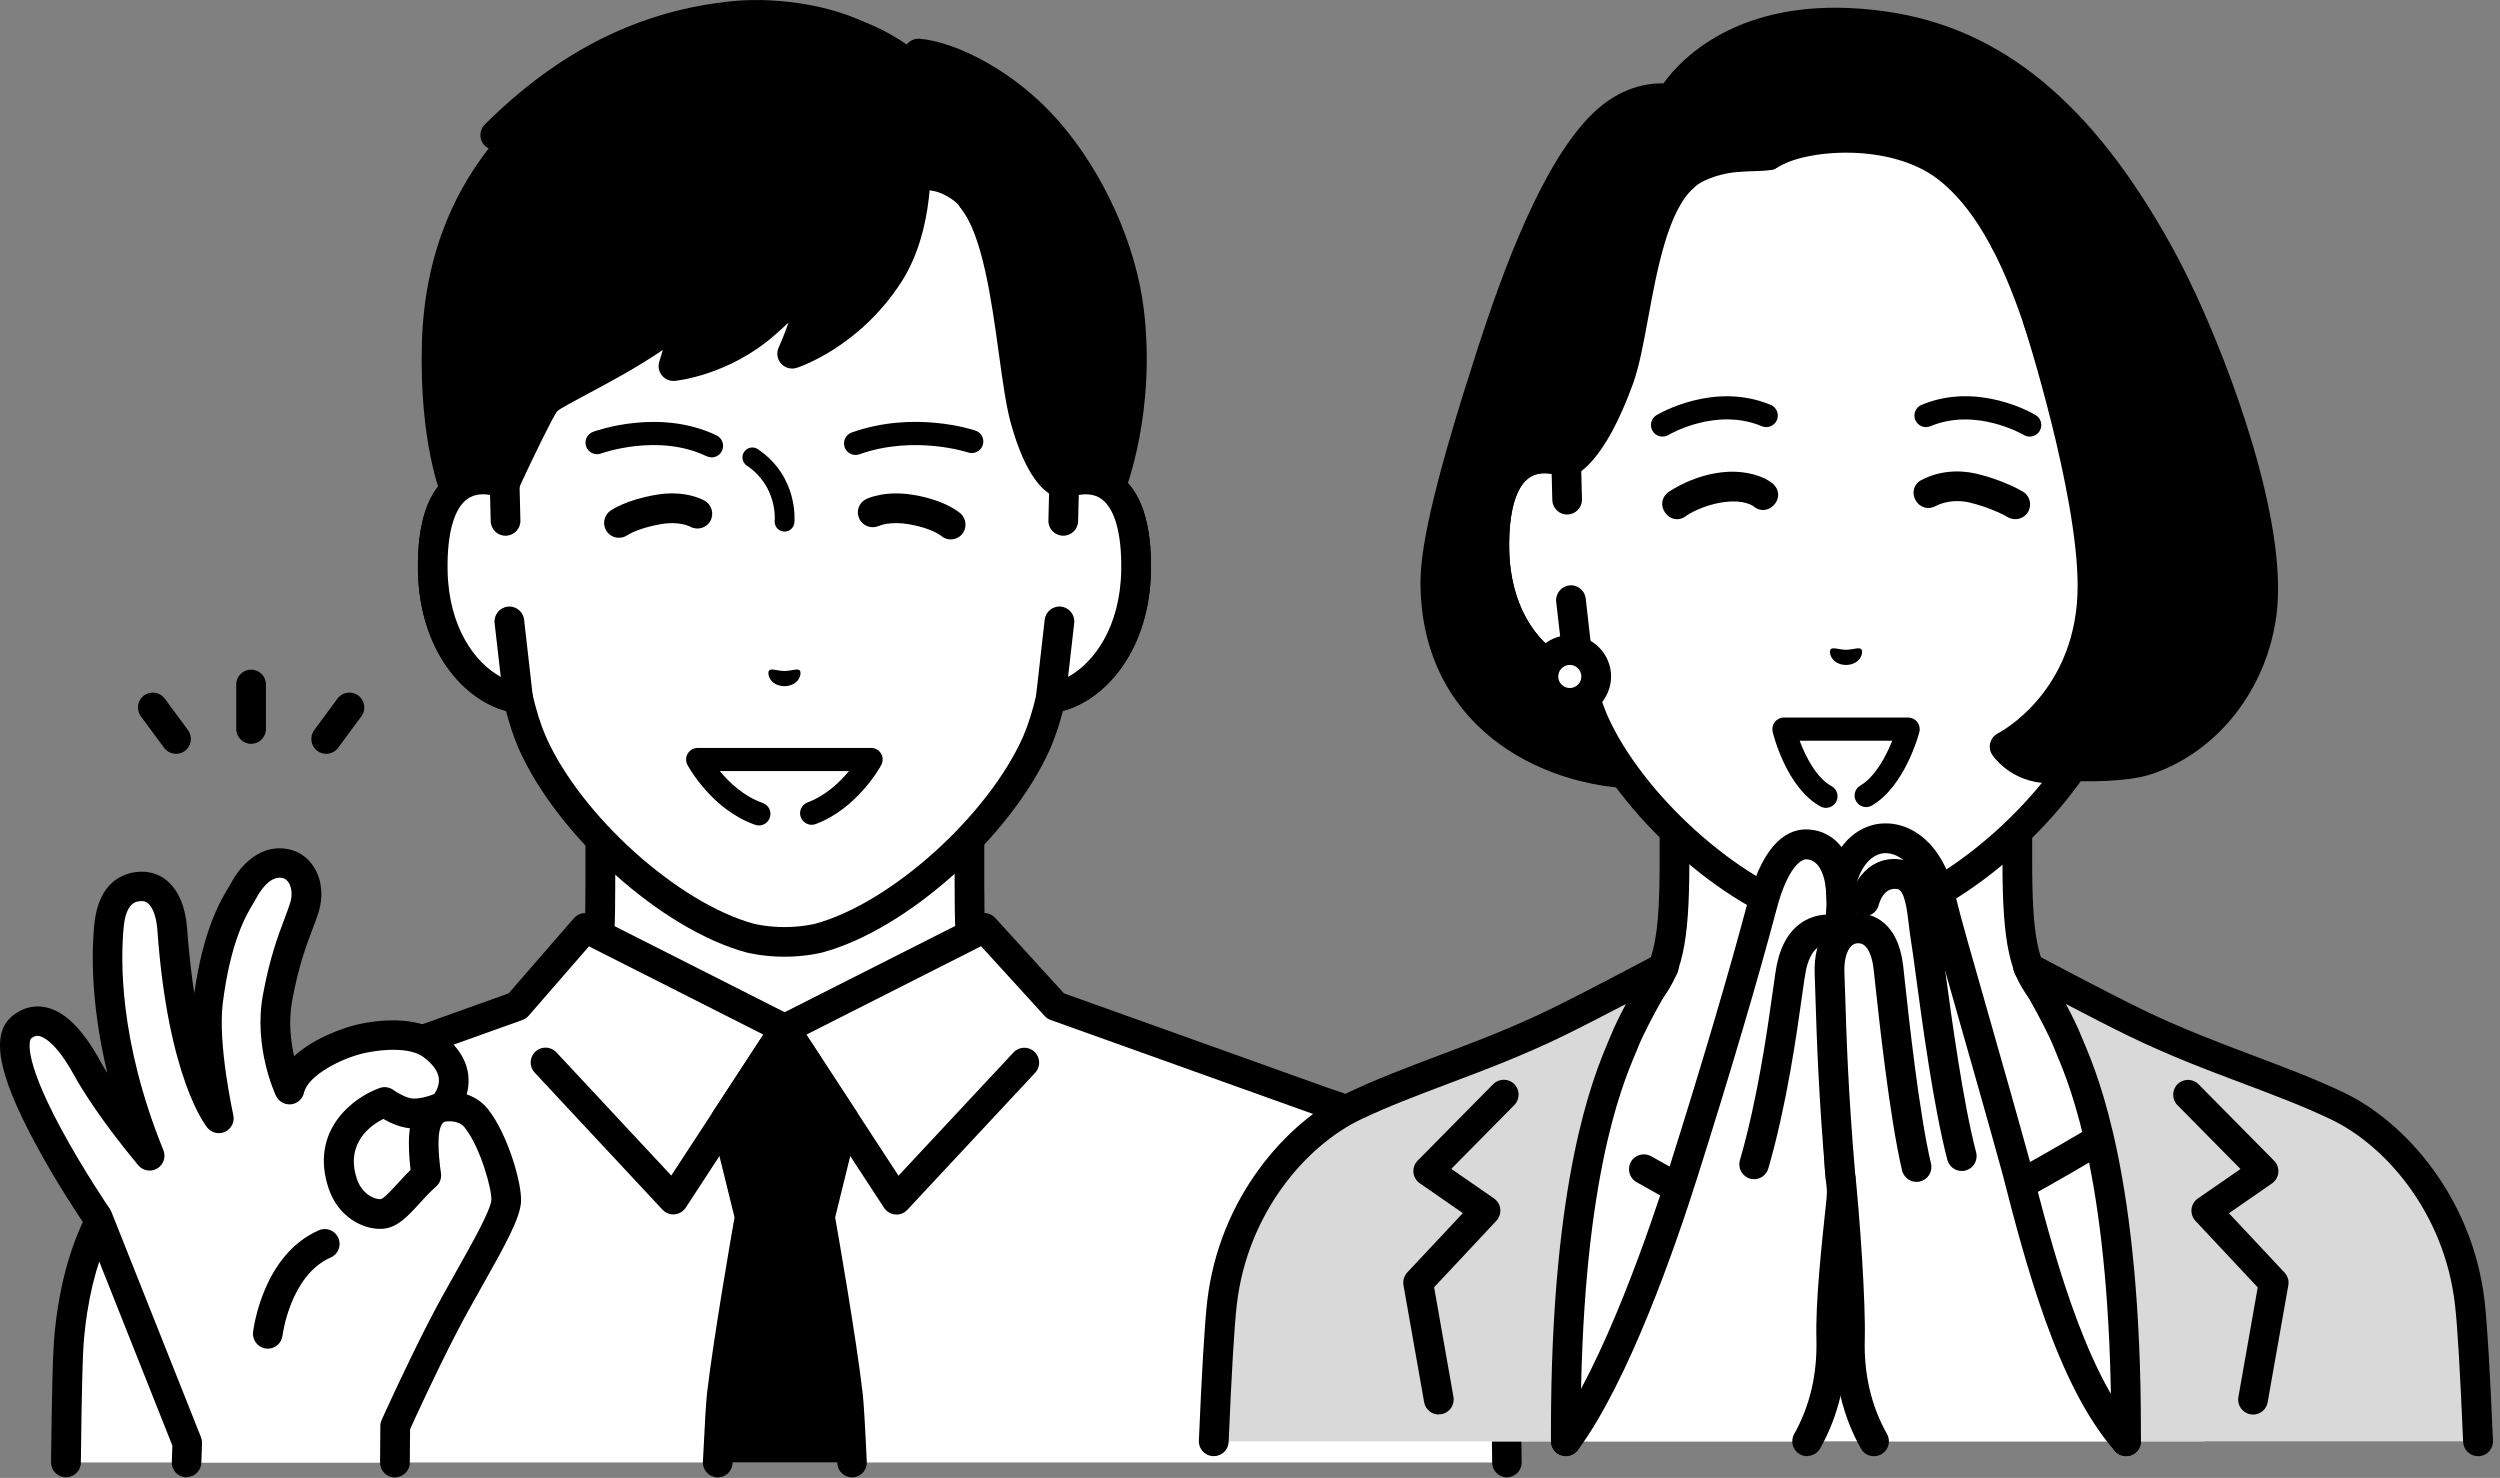
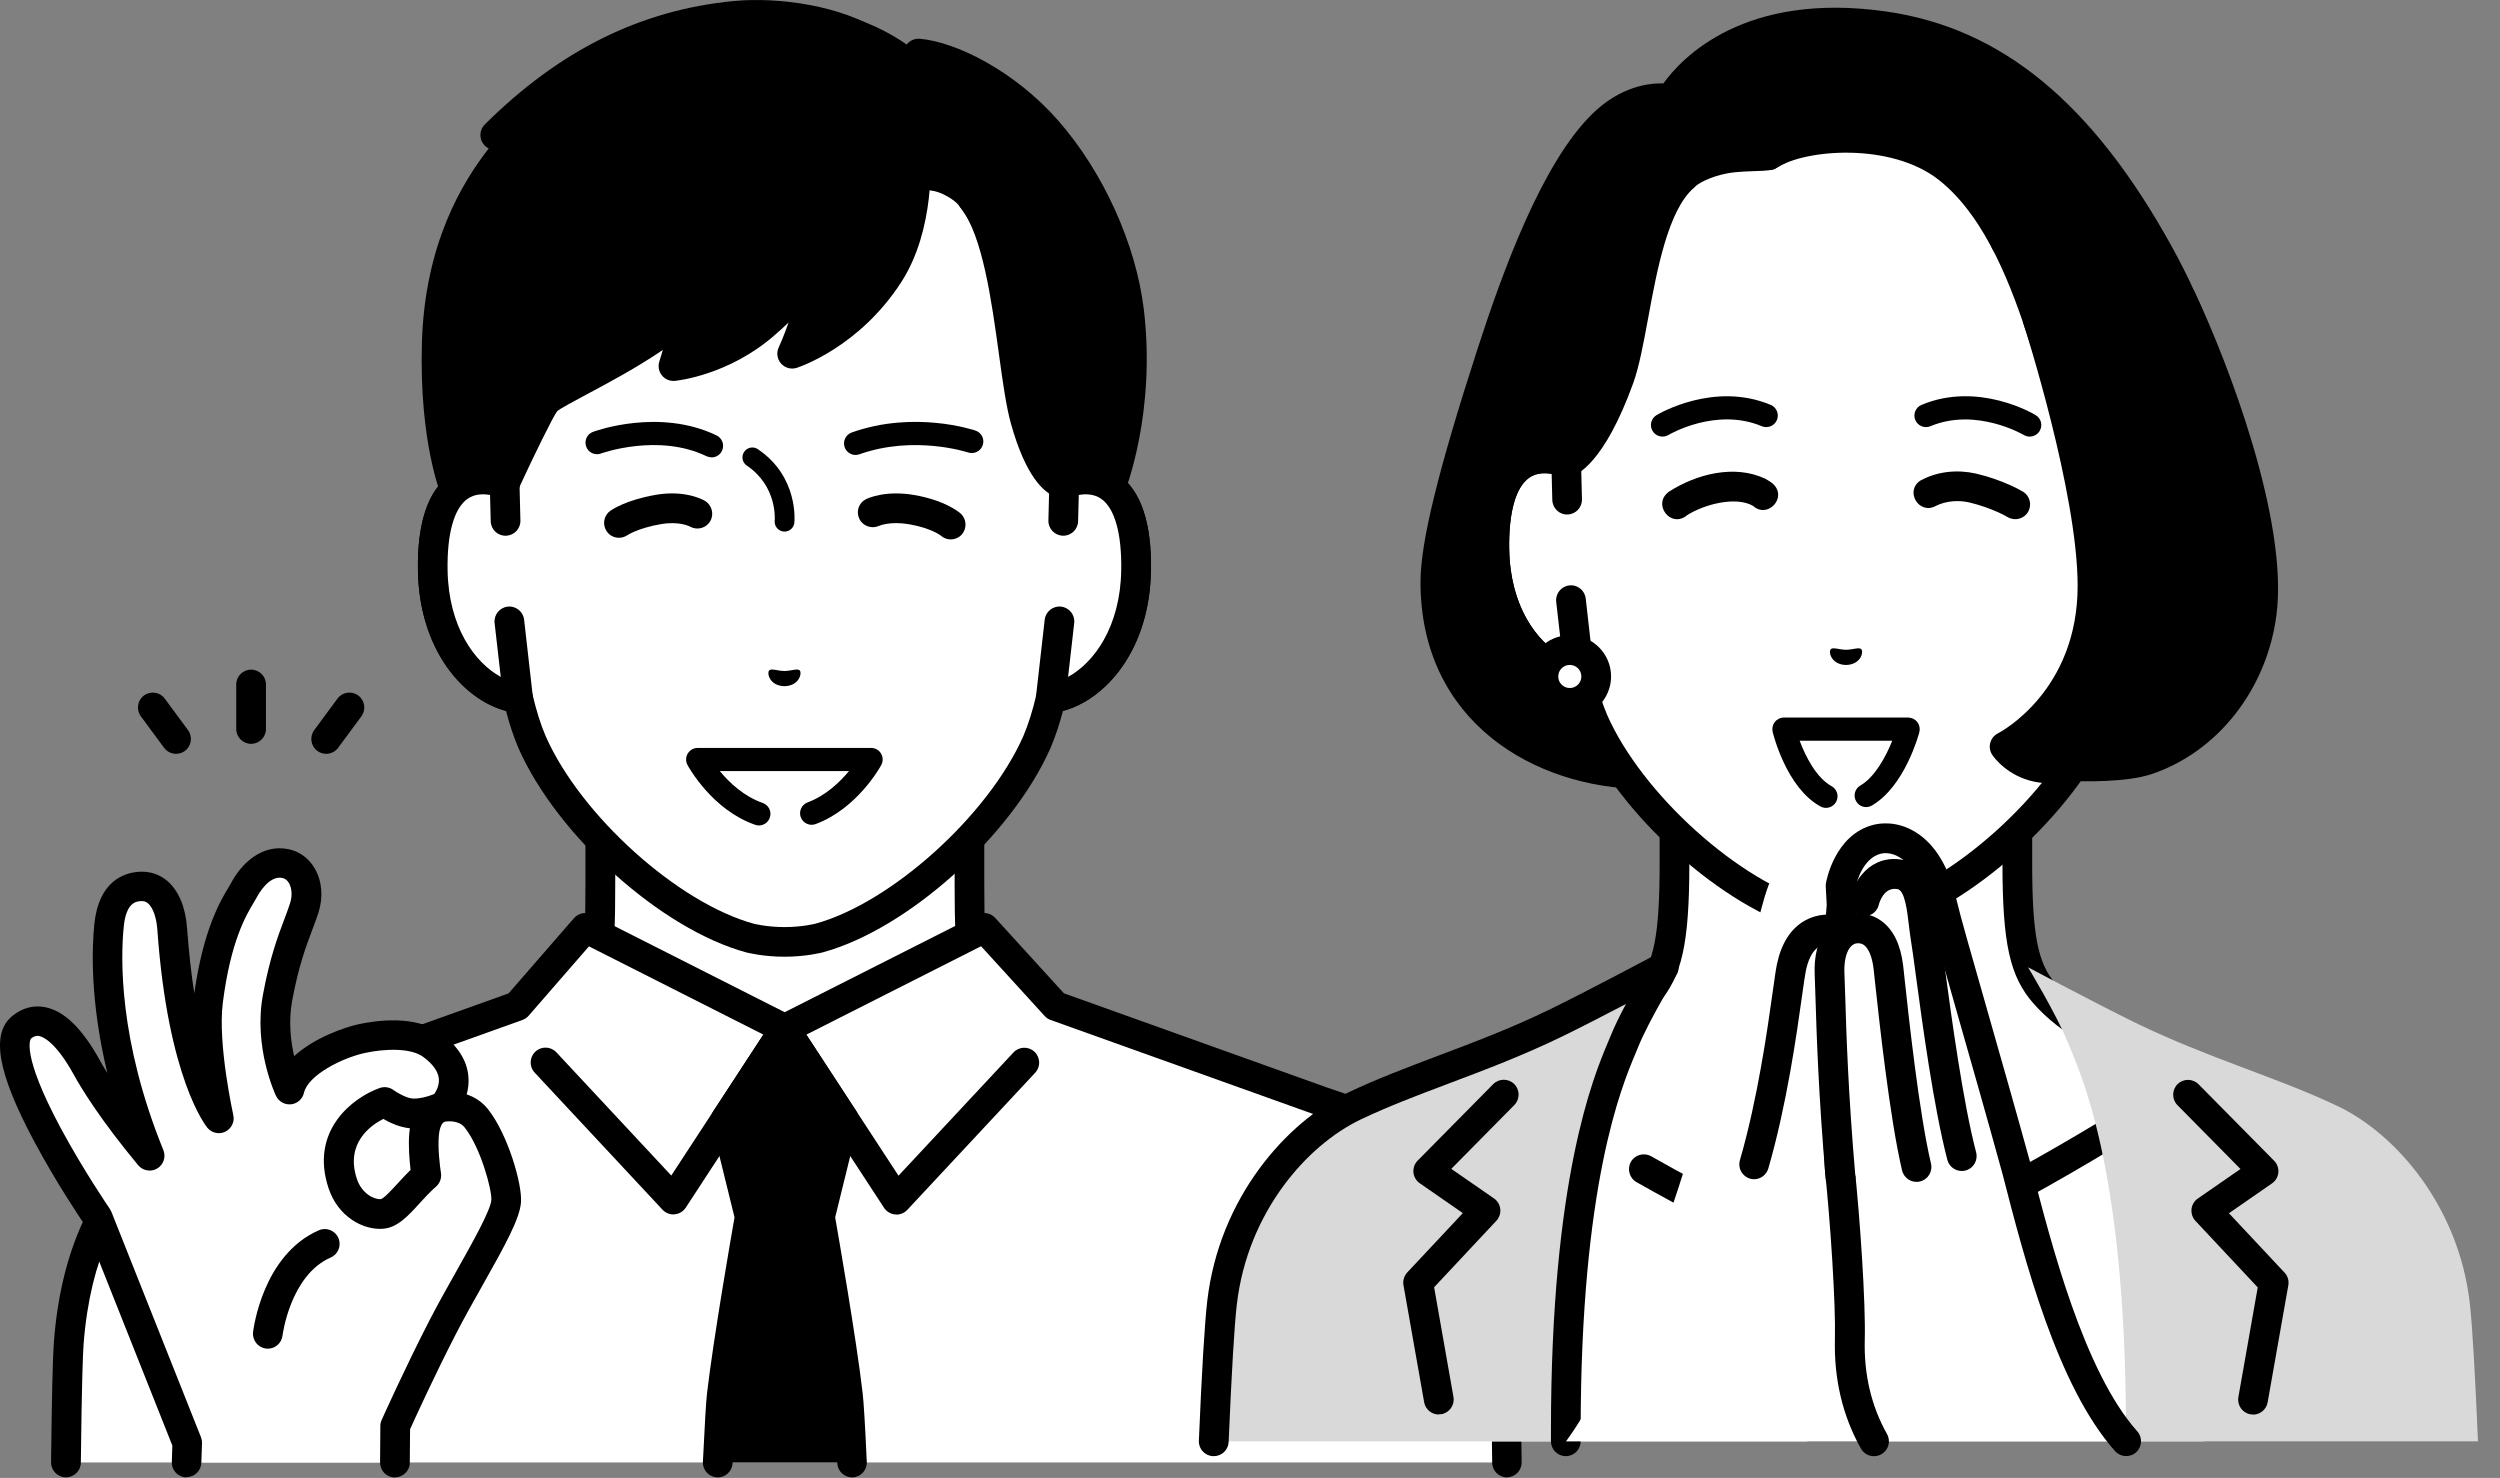
<svg xmlns="http://www.w3.org/2000/svg" width="181" height="107" viewBox="0 0 181 107" fill="none">
  <rect x="0" y="0" width="181" height="107" fill="#808080" stroke="none" />
  <path d="M84.296 80.535C75.442 77.208 73.487 74.272 71.952 72.547C70.422 70.821 70.193 69.578 70.193 63.994V46.626L56.826 49.681L43.46 46.626V63.994C43.46 69.583 43.23 70.826 41.7 72.547C40.171 74.268 38.211 77.203 29.357 80.535C20.513 83.862 46.921 99.772 46.921 99.772H66.727C66.727 99.772 93.131 83.862 84.291 80.535H84.296Z" fill="white" />
  <path d="M46.924 100.843C46.732 100.843 46.541 100.795 46.369 100.69C42.956 98.635 25.965 88.088 26.486 82.361C26.568 81.467 27.07 80.248 28.982 79.526C36.822 76.582 39.021 74.014 40.479 72.312C40.623 72.145 40.761 71.983 40.9 71.829C42.124 70.448 42.387 69.621 42.387 63.989V46.621C42.387 46.296 42.535 45.985 42.793 45.78C43.051 45.574 43.386 45.498 43.702 45.574L56.824 48.577L69.947 45.574C70.267 45.502 70.602 45.574 70.856 45.78C71.114 45.985 71.262 46.291 71.262 46.621V63.989C71.262 69.621 71.525 70.448 72.749 71.829C72.882 71.983 73.021 72.14 73.169 72.312C74.627 74.01 76.831 76.577 84.667 79.526C86.579 80.248 87.081 81.463 87.162 82.361C87.688 88.088 70.693 98.635 67.28 100.69C66.773 100.996 66.108 100.834 65.802 100.322C65.496 99.816 65.659 99.151 66.171 98.845C74.173 94.021 85.317 85.775 85.021 82.552C85.006 82.385 84.963 81.931 83.912 81.534C75.555 78.393 73.141 75.573 71.539 73.708C71.4 73.551 71.271 73.398 71.147 73.254C69.316 71.194 69.115 69.554 69.115 63.984V47.965L57.068 50.718C56.91 50.757 56.748 50.757 56.59 50.718L44.543 47.965V63.984C44.543 69.554 44.342 71.189 42.511 73.254C42.382 73.398 42.253 73.551 42.119 73.708C40.517 75.573 38.099 78.393 29.747 81.534C28.695 81.931 28.652 82.38 28.638 82.552C28.341 85.779 39.48 94.021 47.488 98.845C47.995 99.151 48.162 99.811 47.856 100.322C47.655 100.657 47.297 100.843 46.933 100.843H46.924Z" fill="black" />
  <path d="M95.671 79.727L76.434 72.838L71.275 67.183L56.828 74.492L42.381 67.183L37.462 72.838L18.224 79.727C15.581 80.674 6.082 82.983 4.982 97.215C4.896 98.348 4.829 101.527 4.781 105.882H109.109C109.061 101.527 108.995 98.348 108.909 97.215C107.809 82.978 98.31 80.674 95.666 79.727H95.671Z" fill="white" />
  <path d="M109.111 106.963C108.523 106.963 108.04 106.489 108.035 105.896C107.973 100.098 107.892 98.023 107.834 97.296C106.859 84.627 99.157 82.036 95.873 80.932C95.658 80.86 95.467 80.798 95.304 80.736L76.067 73.847C75.899 73.79 75.751 73.689 75.636 73.56L71.028 68.507L57.312 75.448C57.006 75.602 56.648 75.602 56.342 75.448L42.64 68.517L38.271 73.541C38.151 73.68 37.994 73.785 37.822 73.847L18.584 80.736C18.417 80.793 18.23 80.86 18.015 80.932C14.726 82.036 7.029 84.627 6.054 97.296C5.997 98.018 5.92 100.098 5.853 105.892C5.849 106.48 5.366 106.958 4.778 106.958C4.778 106.958 4.768 106.958 4.763 106.958C4.171 106.953 3.693 106.465 3.697 105.873C3.75 101.173 3.817 98.233 3.903 97.133C4.988 83.045 13.952 80.033 17.322 78.895C17.523 78.828 17.7 78.771 17.853 78.714L36.822 71.92L41.555 66.475C41.88 66.102 42.411 65.997 42.851 66.222L56.81 73.283L70.77 66.222C71.2 66.002 71.726 66.098 72.051 66.456L77.028 71.916L96.012 78.714C96.165 78.766 96.341 78.828 96.542 78.895C99.917 80.028 108.876 83.045 109.962 97.133C110.048 98.233 110.114 101.173 110.167 105.873C110.172 106.465 109.699 106.953 109.101 106.958H109.091L109.111 106.963Z" fill="black" />
  <path d="M64.903 87.926C64.874 87.926 64.841 87.926 64.812 87.926C64.482 87.897 64.186 87.72 64.004 87.443L55.93 75.085C55.605 74.588 55.743 73.923 56.24 73.598C56.738 73.273 57.402 73.412 57.727 73.909L65.051 85.12L73.374 76.199C73.781 75.764 74.459 75.74 74.894 76.146C75.329 76.553 75.353 77.232 74.947 77.667L65.692 87.591C65.486 87.811 65.204 87.936 64.903 87.936V87.926Z" fill="black" />
  <path d="M48.754 87.926C48.458 87.926 48.171 87.802 47.965 87.582L38.71 77.657C38.303 77.222 38.327 76.543 38.762 76.137C39.197 75.731 39.876 75.754 40.283 76.189L48.601 85.11L55.925 73.9C56.25 73.402 56.914 73.264 57.412 73.589C57.909 73.914 58.047 74.578 57.722 75.076L49.648 87.434C49.466 87.711 49.17 87.888 48.84 87.916C48.811 87.916 48.778 87.916 48.749 87.916L48.754 87.926Z" fill="black" />
  <path d="M59.382 88.098L61.117 81.046L56.834 74.487L52.55 81.046L54.285 88.098C54.285 88.098 52.784 96.545 52.263 100.972C52.187 101.613 52.086 103.362 51.967 105.887H61.7C61.581 103.362 61.48 101.613 61.404 100.972C60.883 96.545 59.382 88.098 59.382 88.098Z" fill="black" />
  <path d="M61.694 106.962C61.125 106.962 60.647 106.513 60.619 105.939C60.494 103.31 60.394 101.684 60.327 101.101C59.825 96.813 58.376 88.638 58.314 88.294C58.305 88.232 58.295 88.165 58.295 88.103C58.295 88.016 58.305 87.93 58.329 87.844L59.954 81.247L56.828 76.457L53.701 81.247L55.326 87.844C55.346 87.93 55.36 88.016 55.36 88.103C55.36 88.165 55.355 88.232 55.341 88.294C55.279 88.638 53.835 96.813 53.328 101.101C53.261 101.684 53.161 103.315 53.036 105.939C53.008 106.532 52.506 106.991 51.913 106.962C51.32 106.934 50.861 106.432 50.89 105.839C51.019 103.123 51.119 101.493 51.191 100.848C51.664 96.837 52.936 89.527 53.18 88.136L51.497 81.305C51.425 81.013 51.478 80.707 51.641 80.458L55.924 73.899C56.125 73.593 56.459 73.412 56.823 73.412C57.186 73.412 57.526 73.593 57.721 73.899L62.005 80.458C62.167 80.707 62.22 81.013 62.148 81.305L60.466 88.136C60.709 89.537 61.986 96.837 62.454 100.848C62.531 101.488 62.631 103.123 62.755 105.839C62.784 106.432 62.325 106.938 61.733 106.962C61.713 106.962 61.699 106.962 61.68 106.962H61.694Z" fill="black" />
  <path d="M56.835 90.091C54.99 90.091 53.718 89.03 53.58 88.911C53.13 88.519 53.083 87.84 53.474 87.395C53.867 86.946 54.545 86.898 54.99 87.29C54.99 87.29 55.779 87.94 56.835 87.94C57.892 87.94 58.676 87.29 58.685 87.28C59.14 86.903 59.814 86.955 60.196 87.405C60.579 87.854 60.531 88.523 60.086 88.911C59.947 89.03 58.676 90.091 56.831 90.091H56.835Z" fill="black" />
  <path d="M56.782 92.745C56.256 92.745 55.826 92.314 55.826 91.789V89.011C55.826 88.485 56.256 88.055 56.782 88.055C57.308 88.055 57.738 88.485 57.738 89.011V91.789C57.738 92.314 57.308 92.745 56.782 92.745Z" fill="black" />
  <path d="M77.051 35.023V24.602C77.051 21.594 76.3 18.635 74.852 16.001C72.089 10.972 66.5 5.111 56.877 5.073H56.709C47.086 5.116 41.497 10.972 38.734 16.001C37.285 18.635 36.535 21.594 36.535 24.602V35.023C34.293 34.172 31.224 34.727 31.329 41.295C31.424 47.114 34.924 50.23 37.51 50.551C37.768 51.66 38.093 52.745 38.509 53.716C41.187 59.792 48.453 66.332 54.305 67.919C54.305 67.919 55.352 68.196 56.791 68.196C58.23 68.196 59.276 67.919 59.276 67.919C65.128 66.332 72.395 59.792 75.072 53.716C75.483 52.75 75.813 51.665 76.071 50.551C78.657 50.23 82.157 47.114 82.252 41.295C82.357 34.727 79.288 34.177 77.046 35.023H77.051Z" fill="white" />
  <path d="M56.796 69.267C55.233 69.267 54.081 68.966 54.033 68.956C47.885 67.288 40.332 60.509 37.53 54.151C37.196 53.362 36.894 52.468 36.636 51.473C33.486 50.632 30.35 46.994 30.259 41.315C30.201 37.839 30.995 35.501 32.616 34.364C33.428 33.795 34.408 33.556 35.465 33.666V24.601C35.465 21.413 36.273 18.258 37.798 15.485C40.145 11.216 45.719 4.045 56.71 3.997H56.882C67.878 4.045 73.452 11.216 75.799 15.485C77.324 18.262 78.127 21.413 78.127 24.601V33.666C79.184 33.556 80.164 33.79 80.977 34.364C82.597 35.501 83.391 37.844 83.334 41.315C83.243 46.994 80.107 50.637 76.956 51.473C76.698 52.463 76.397 53.357 76.067 54.136C73.256 60.509 65.703 67.288 59.564 68.951C59.511 68.966 58.359 69.267 56.796 69.267ZM34.972 35.793C34.595 35.793 34.203 35.879 33.854 36.123C32.879 36.806 32.367 38.637 32.41 41.281C32.496 46.502 35.527 49.222 37.65 49.489C38.099 49.547 38.462 49.872 38.563 50.312C38.831 51.454 39.146 52.458 39.505 53.295C42.033 59.032 49.085 65.385 54.592 66.882C54.592 66.882 55.529 67.121 56.796 67.121C58.063 67.121 59 66.882 59.01 66.882C64.507 65.39 71.559 59.036 74.093 53.285C74.446 52.458 74.762 51.454 75.029 50.312C75.13 49.872 75.498 49.542 75.943 49.489C78.065 49.227 81.096 46.502 81.182 41.281C81.225 38.642 80.714 36.811 79.739 36.123C78.964 35.578 77.96 35.831 77.434 36.032C77.104 36.156 76.731 36.113 76.44 35.912C76.148 35.712 75.976 35.382 75.976 35.028V24.606C75.976 21.776 75.264 18.984 73.911 16.522C71.793 12.664 66.764 6.191 56.877 6.148H56.715C46.828 6.191 41.799 12.664 39.686 16.522C38.333 18.979 37.621 21.776 37.621 24.606V35.028C37.621 35.382 37.449 35.712 37.157 35.912C36.866 36.113 36.498 36.156 36.163 36.032C35.871 35.922 35.436 35.793 34.972 35.793Z" fill="black" />
  <path d="M69.487 14.963C72.116 18.272 73.211 26.757 74.229 30.4C75.544 35.1 77.05 35.023 77.05 35.023L78.173 36.567L80.401 35.329C80.401 35.329 82.629 29.779 81.74 22.493C81.243 18.43 79.158 13.281 75.831 9.48C72.738 5.942 68.722 4.078 66.494 3.892C63.549 1.324 58.028 -0.291 53.658 0.325C46.272 1.367 40.315 5.345 35.85 9.791L37.366 10.03C35.683 11.999 31.849 16.398 31.615 24.883C31.419 31.949 32.991 35.611 32.991 35.611L35.195 36.567L36.534 35.023C36.534 35.023 39.034 29.583 39.579 29.023C40.339 28.239 46.196 25.816 49.724 22.656C49.461 24.348 48.763 26.509 48.763 26.509C48.763 26.509 52.276 26.165 55.37 23.468C57.927 21.241 58.941 19.625 58.941 19.625C58.941 19.625 58.845 21.293 58.429 22.703C57.913 24.458 57.358 25.605 57.358 25.605C57.358 25.605 61.565 24.334 64.357 19.835C66.14 16.967 66.303 13.773 66.303 13.773C66.303 13.773 67.369 13.601 68.325 14.079C69.281 14.557 69.487 14.963 69.487 14.963Z" fill="black" />
  <path d="M35.196 37.643C35.053 37.643 34.91 37.614 34.771 37.552L32.567 36.596C32.314 36.486 32.113 36.285 32.008 36.032C31.941 35.874 30.344 32.069 30.545 24.85C30.746 17.665 33.461 13.223 35.383 10.747C35.125 10.623 34.924 10.393 34.833 10.111C34.709 9.724 34.809 9.303 35.096 9.016C40.493 3.643 46.402 0.712 53.157 0.072C56.375 -0.234 61.045 0.426 63.742 2.285C64.229 2.625 64.353 3.294 64.019 3.782C63.679 4.269 63.01 4.394 62.523 4.059C60.276 2.51 56.126 1.951 53.363 2.214C47.712 2.749 42.683 5.039 38.046 9.193C38.194 9.313 38.309 9.471 38.376 9.657C38.509 10.02 38.438 10.431 38.184 10.728L38.136 10.785C36.444 12.764 32.916 16.89 32.691 24.917C32.538 30.362 33.48 33.728 33.843 34.808L34.9 35.267L35.622 34.435C36.592 32.327 38.237 28.866 38.806 28.278C39.174 27.895 39.881 27.513 41.45 26.676C43.586 25.538 46.818 23.817 49.003 21.857C49.342 21.556 49.835 21.499 50.231 21.714C50.633 21.929 50.853 22.373 50.781 22.823C50.666 23.559 50.48 24.367 50.298 25.065C51.484 24.697 53.138 23.989 54.663 22.66C57.044 20.586 58.024 19.065 58.033 19.051C58.292 18.645 58.794 18.458 59.257 18.597C59.721 18.74 60.032 19.171 60.017 19.653C60.017 19.711 59.974 21.054 59.578 22.579C59.506 22.852 59.429 23.119 59.348 23.382C60.61 22.555 62.169 21.236 63.45 19.252C65.544 16.001 65.204 11.335 65.2 11.287C65.152 10.694 65.597 10.178 66.189 10.13C66.782 10.087 67.298 10.527 67.346 11.12C67.365 11.34 67.743 16.565 65.257 20.418C62.212 25.142 57.866 26.571 57.68 26.633C57.273 26.762 56.829 26.638 56.547 26.318C56.265 25.997 56.198 25.538 56.379 25.151C56.384 25.142 56.738 24.377 57.092 23.349C56.781 23.645 56.442 23.956 56.073 24.276C52.761 27.169 49.022 27.561 48.864 27.575C48.501 27.608 48.147 27.46 47.922 27.178C47.693 26.896 47.626 26.518 47.736 26.174C47.736 26.165 47.846 25.835 47.989 25.337C46.068 26.643 43.993 27.747 42.458 28.564C41.564 29.043 40.546 29.583 40.34 29.774C40.039 30.156 38.629 33.034 37.51 35.463C37.467 35.554 37.41 35.64 37.348 35.716L36.009 37.261C35.799 37.499 35.502 37.633 35.196 37.633V37.643Z" fill="black" />
  <path d="M78.178 37.643C77.844 37.643 77.519 37.485 77.308 37.198L76.419 35.974C75.544 35.64 74.253 34.464 73.197 30.687C72.843 29.42 72.599 27.651 72.317 25.6C71.791 21.79 71.141 17.048 69.559 15.054C69.191 14.591 69.267 13.912 69.731 13.544C70.195 13.175 70.873 13.252 71.242 13.716C73.192 16.168 73.856 21.025 74.445 25.309C74.703 27.197 74.951 28.98 75.267 30.109C76.151 33.264 77.031 33.871 77.179 33.952C77.471 33.986 77.743 34.143 77.92 34.387L78.484 35.162L79.526 34.578C79.966 33.292 81.396 28.521 80.674 22.617C80.157 18.401 77.939 13.515 75.023 10.178C71.925 6.636 68.096 5.096 66.408 4.953C65.816 4.905 65.376 4.384 65.424 3.791C65.471 3.198 65.992 2.758 66.585 2.806C69.186 3.021 73.474 5.134 76.639 8.758C79.871 12.454 82.232 17.66 82.806 22.35C83.719 29.826 81.491 35.482 81.396 35.716C81.305 35.946 81.138 36.137 80.922 36.257L78.695 37.495C78.532 37.586 78.35 37.629 78.174 37.629L78.178 37.643Z" fill="black" />
  <path d="M36.602 37.71L36.535 35.019C34.293 34.167 31.224 34.722 31.329 41.291C31.424 47.109 34.924 50.226 37.51 50.546L36.879 44.981L36.602 37.705V37.71Z" fill="white" />
  <path d="M37.516 51.626C37.473 51.626 37.425 51.626 37.382 51.617C34.002 51.196 30.359 47.439 30.259 41.31C30.201 37.834 30.995 35.496 32.616 34.359C33.792 33.532 35.322 33.412 36.918 34.014C37.329 34.167 37.602 34.555 37.611 34.995L37.678 37.686C37.693 38.279 37.224 38.771 36.627 38.786C36.029 38.805 35.541 38.331 35.527 37.734L35.479 35.836C34.972 35.745 34.361 35.755 33.849 36.118C32.874 36.802 32.362 38.633 32.405 41.276C32.472 45.426 34.399 47.993 36.254 49.007L35.809 45.11C35.742 44.522 36.168 43.987 36.756 43.92C37.349 43.853 37.879 44.279 37.946 44.867L38.577 50.431C38.615 50.761 38.501 51.086 38.266 51.316C38.066 51.516 37.793 51.626 37.511 51.626H37.516Z" fill="black" />
  <path d="M77.047 35.023L76.981 37.715L76.703 44.991L76.072 50.555C78.659 50.235 82.158 47.118 82.254 41.3C82.359 34.731 79.29 34.177 77.047 35.028V35.023Z" fill="white" />
  <path d="M76.071 51.626C75.789 51.626 75.517 51.516 75.316 51.316C75.082 51.081 74.967 50.756 75.005 50.431L75.636 44.866C75.703 44.278 76.234 43.853 76.827 43.92C77.415 43.987 77.84 44.522 77.773 45.11L77.329 49.006C79.184 47.993 81.11 45.421 81.177 41.276C81.22 38.637 80.709 36.806 79.733 36.118C79.222 35.759 78.61 35.745 78.103 35.836L78.055 37.734C78.041 38.327 77.549 38.804 76.956 38.785C76.363 38.771 75.89 38.279 75.904 37.686L75.971 34.994C75.981 34.554 76.258 34.167 76.664 34.014C78.261 33.407 79.791 33.532 80.967 34.358C82.587 35.496 83.381 37.839 83.324 41.31C83.223 47.438 79.58 51.196 76.2 51.617C76.157 51.621 76.11 51.626 76.067 51.626H76.071Z" fill="black" />
  <path d="M55.68 48.548C55.833 48.371 56.249 48.567 56.794 48.581C57.339 48.567 57.755 48.371 57.908 48.548C58.066 48.729 57.884 49.652 56.794 49.681C55.704 49.652 55.523 48.734 55.68 48.552V48.548Z" fill="black" />
  <path d="M56.805 38.484C56.805 38.484 56.757 38.484 56.733 38.484C56.341 38.446 56.05 38.092 56.088 37.7C56.097 37.605 56.284 35.205 54.07 33.709C53.74 33.489 53.654 33.039 53.879 32.714C54.099 32.384 54.548 32.298 54.873 32.523C57.809 34.507 57.527 37.705 57.512 37.844C57.474 38.212 57.163 38.489 56.8 38.489L56.805 38.484Z" fill="black" />
  <path d="M54.947 59.763C54.856 59.763 54.765 59.748 54.674 59.715C51.557 58.639 49.846 55.518 49.774 55.384C49.635 55.126 49.64 54.81 49.793 54.557C49.946 54.303 50.218 54.15 50.51 54.15H63.069C63.365 54.15 63.638 54.303 63.786 54.557C63.939 54.81 63.944 55.126 63.805 55.384C63.738 55.513 62.074 58.539 59.053 59.663C58.618 59.825 58.14 59.6 57.977 59.17C57.815 58.735 58.039 58.257 58.47 58.094C59.789 57.602 60.807 56.622 61.467 55.824H52.111C52.79 56.646 53.852 57.659 55.219 58.133C55.654 58.286 55.888 58.759 55.735 59.199C55.616 59.543 55.291 59.763 54.947 59.763Z" fill="black" />
  <path d="M51.515 33.111C51.396 33.111 51.272 33.082 51.152 33.03C47.662 31.347 43.556 32.815 43.513 32.834C43.078 32.992 42.599 32.772 42.442 32.337C42.284 31.901 42.504 31.423 42.934 31.266C43.13 31.194 47.739 29.53 51.879 31.524C52.295 31.725 52.471 32.227 52.271 32.642C52.127 32.944 51.826 33.116 51.515 33.116V33.111Z" fill="black" />
  <path d="M61.944 32.939C61.6 32.939 61.28 32.724 61.155 32.384C61.002 31.949 61.227 31.471 61.662 31.313C66.185 29.702 70.444 31.113 70.626 31.175C71.066 31.323 71.3 31.796 71.147 32.236C70.999 32.671 70.525 32.905 70.086 32.757C70.047 32.743 66.18 31.481 62.221 32.891C62.131 32.924 62.035 32.939 61.939 32.939H61.944Z" fill="black" />
  <path d="M68.831 39.053C68.578 39.053 68.32 38.962 68.119 38.781C68.119 38.781 67.43 38.236 65.834 37.958C64.447 37.719 63.673 38.059 63.639 38.073C63.104 38.317 62.468 38.087 62.215 37.562C61.961 37.031 62.172 36.405 62.693 36.142C62.831 36.075 64.103 35.477 66.197 35.84C68.429 36.228 69.438 37.079 69.543 37.174C69.988 37.571 70.026 38.25 69.634 38.694C69.424 38.934 69.127 39.053 68.831 39.053Z" fill="black" />
  <path d="M44.813 38.934C44.479 38.934 44.144 38.781 43.938 38.484C43.599 38.006 43.695 37.346 44.168 36.998C44.278 36.916 45.291 36.204 47.476 35.826C49.589 35.458 50.894 36.175 51.033 36.261C51.544 36.562 51.717 37.222 51.42 37.734C51.124 38.24 50.474 38.417 49.962 38.126C49.905 38.097 49.149 37.719 47.844 37.949C46.181 38.236 45.44 38.738 45.43 38.742C45.244 38.872 45.029 38.934 44.813 38.934Z" fill="black" />
  <path d="M31.68 80.272C31.742 80.248 31.79 80.229 31.79 80.229C31.79 80.229 31.747 80.239 31.68 80.272Z" fill="white" />
  <path d="M32.087 80.143C32.087 80.143 34.282 77.891 31.318 75.673C29.989 74.678 27.651 74.874 26.221 75.185C24.792 75.496 21.455 76.806 20.982 78.89C20.982 78.89 19.471 75.711 20.121 72.221C20.786 68.645 21.608 67.149 22.062 65.7C22.517 64.252 21.928 62.765 20.686 62.517C19.127 62.201 18.061 63.726 17.683 64.453C17.306 65.179 15.781 67.068 15.097 72.489C14.691 75.701 15.876 80.979 15.876 80.979C15.876 80.979 13.247 77.805 12.496 67.259C12.377 65.576 11.66 64.066 10.139 64.18C8.414 64.305 8.026 65.939 7.921 66.986C7.835 67.847 7.113 74.454 10.866 83.685C8.265 80.549 6.893 78.341 6.31 77.289C4.599 74.186 2.94 73.292 1.596 74.377C0.296 75.429 1.754 78.995 3.494 82.232C5.163 85.339 7.089 88.141 7.089 88.141L13.577 104.462L13.529 105.882H28.617L28.636 103.233C28.636 103.233 30.309 99.5 32.092 96.043C33.942 92.453 36.562 88.428 36.667 86.955C36.744 85.947 35.807 82.581 34.497 80.946C33.608 79.832 32.092 80.138 32.092 80.138L32.087 80.143ZM30.715 82.108C30.596 83.379 30.878 85.105 30.878 85.105C29.525 86.281 28.617 87.825 27.656 87.892C26.695 87.959 25.342 87.242 24.826 85.698C23.387 81.371 27.866 79.789 27.866 79.789C27.866 79.789 28.913 80.564 29.85 80.611C30.61 80.65 31.409 80.377 31.681 80.272C31.748 80.238 31.791 80.229 31.791 80.229C31.791 80.229 31.748 80.248 31.681 80.272C31.432 80.391 30.835 80.802 30.715 82.103V82.108Z" fill="white" />
  <path d="M13.516 106.962C13.516 106.962 13.492 106.962 13.477 106.962C12.885 106.943 12.416 106.446 12.44 105.853L12.478 104.658L6.12 88.657C5.752 88.117 4.055 85.578 2.535 82.748C-0.19 77.676 -0.692 74.836 0.904 73.546C1.617 72.972 2.429 72.757 3.266 72.919C4.652 73.192 5.953 74.454 7.234 76.777C7.349 76.988 7.526 77.293 7.774 77.695C6.512 72.47 6.656 68.626 6.828 66.919C7.143 63.788 8.974 63.195 10.04 63.119C10.829 63.062 11.556 63.296 12.134 63.798C12.937 64.496 13.439 65.701 13.544 67.197C13.674 68.98 13.855 70.548 14.066 71.915C14.716 67.292 15.983 65.179 16.537 64.261C16.609 64.147 16.666 64.051 16.709 63.97C17.469 62.512 18.966 61.092 20.878 61.479C21.672 61.637 22.346 62.129 22.776 62.856C23.311 63.76 23.416 64.921 23.067 66.04C22.934 66.461 22.776 66.876 22.608 67.321C22.169 68.478 21.624 69.917 21.155 72.436C20.878 73.923 21.045 75.367 21.294 76.466C22.766 75.123 24.956 74.373 25.969 74.153C27.15 73.894 30.095 73.45 31.94 74.827C33.159 75.74 33.824 76.796 33.915 77.968C33.953 78.431 33.891 78.862 33.786 79.234C34.331 79.416 34.876 79.741 35.316 80.286C36.755 82.088 37.816 85.717 37.72 87.046C37.634 88.217 36.611 90.087 34.947 93.036C34.292 94.198 33.618 95.393 33.026 96.545C31.51 99.481 30.062 102.65 29.689 103.477L29.669 105.901C29.669 106.494 29.177 106.953 28.584 106.967C27.991 106.967 27.514 106.479 27.518 105.882L27.537 103.233C27.537 103.085 27.571 102.937 27.633 102.803C27.652 102.765 29.335 99.002 31.113 95.56C31.725 94.375 32.409 93.156 33.073 91.98C34.163 90.043 35.516 87.639 35.574 86.883C35.626 86.171 34.799 83.078 33.638 81.625C33.178 81.051 32.294 81.199 32.285 81.199C32.265 81.199 32.246 81.209 32.227 81.209C32.218 81.209 32.208 81.218 32.203 81.218C32.189 81.223 32.16 81.238 32.117 81.252C32.055 81.3 31.835 81.515 31.773 82.203C31.687 83.135 31.854 84.488 31.926 84.928C31.983 85.296 31.849 85.669 31.567 85.913C31.132 86.291 30.736 86.726 30.353 87.146C29.536 88.045 28.761 88.891 27.714 88.963C26.28 89.064 24.473 88.088 23.789 86.033C22.389 81.821 25.596 79.44 27.49 78.771C27.824 78.651 28.202 78.709 28.489 78.919C28.747 79.11 29.435 79.512 29.894 79.536C30.387 79.56 30.979 79.383 31.262 79.273C31.333 79.239 31.395 79.215 31.443 79.201C31.596 78.976 31.816 78.565 31.773 78.102C31.725 77.576 31.352 77.05 30.654 76.529C29.727 75.835 27.8 75.936 26.428 76.232C24.812 76.581 22.307 77.815 22.006 79.124C21.906 79.569 21.528 79.904 21.074 79.952C20.62 79.999 20.18 79.756 19.984 79.344C19.917 79.201 18.335 75.807 19.037 72.02C19.539 69.315 20.123 67.775 20.591 66.537C20.754 66.107 20.892 65.734 21.007 65.375C21.17 64.854 21.136 64.3 20.916 63.927C20.797 63.726 20.639 63.606 20.443 63.563C19.458 63.363 18.688 64.783 18.607 64.94C18.55 65.05 18.473 65.184 18.373 65.342C17.828 66.246 16.7 68.12 16.131 72.613C15.753 75.596 16.881 80.678 16.891 80.731C17.001 81.214 16.762 81.711 16.317 81.931C15.873 82.151 15.332 82.036 15.017 81.653C14.902 81.515 12.158 78.092 11.393 67.326C11.331 66.432 11.078 65.715 10.719 65.404C10.571 65.275 10.413 65.227 10.188 65.242C9.873 65.265 9.137 65.318 8.96 67.082C8.735 69.305 8.573 75.257 11.828 83.269C12.029 83.762 11.838 84.326 11.384 84.598C10.929 84.871 10.341 84.77 10.002 84.359C7.282 81.08 5.91 78.838 5.336 77.796C4.017 75.405 3.089 75.061 2.841 75.008C2.697 74.98 2.511 74.98 2.243 75.195C2.233 75.204 1.449 76.189 4.413 81.706C6.034 84.718 7.927 87.491 7.946 87.514C7.989 87.582 8.028 87.653 8.061 87.725L14.548 104.046C14.601 104.185 14.63 104.333 14.625 104.481L14.577 105.901C14.558 106.484 14.08 106.943 13.501 106.943L13.516 106.962ZM27.762 81.003C26.835 81.472 24.98 82.772 25.84 85.359C26.189 86.41 27.074 86.85 27.566 86.821C27.805 86.759 28.388 86.123 28.771 85.703C29.062 85.387 29.378 85.038 29.727 84.699C29.646 84.039 29.55 82.935 29.636 82.012C29.646 81.897 29.66 81.787 29.674 81.687C28.943 81.62 28.231 81.285 27.757 81.013L27.762 81.003Z" fill="black" />
  <path d="M19.392 97.645C19.349 97.645 19.306 97.645 19.263 97.635C18.675 97.564 18.255 97.033 18.322 96.445C18.35 96.215 19.019 90.852 23.083 89.073C23.628 88.834 24.259 89.083 24.498 89.628C24.737 90.173 24.488 90.808 23.944 91.043C21.013 92.324 20.458 96.655 20.454 96.698C20.387 97.243 19.923 97.645 19.387 97.645H19.392Z" fill="black" />
  <path d="M18.179 53.854C17.586 53.854 17.104 53.371 17.104 52.779V49.556C17.104 48.964 17.586 48.481 18.179 48.481C18.772 48.481 19.255 48.964 19.255 49.556V52.779C19.255 53.371 18.772 53.854 18.179 53.854Z" fill="black" />
  <path d="M12.746 54.576C12.416 54.576 12.091 54.423 11.88 54.141L10.198 51.861C9.844 51.383 9.944 50.709 10.422 50.355C10.9 50.001 11.575 50.101 11.928 50.579L13.611 52.86C13.965 53.338 13.864 54.012 13.386 54.366C13.195 54.509 12.97 54.576 12.751 54.576H12.746Z" fill="black" />
  <path d="M23.611 54.576C23.391 54.576 23.166 54.509 22.975 54.366C22.497 54.012 22.397 53.338 22.75 52.86L24.433 50.579C24.787 50.101 25.461 50.001 25.939 50.355C26.417 50.709 26.518 51.383 26.164 51.861L24.481 54.141C24.271 54.428 23.946 54.576 23.616 54.576H23.611Z" fill="black" />
  <path d="M161.11 78.999C152.257 75.672 149.584 73.692 148.05 71.967C146.52 70.241 146.051 68.042 146.051 62.458V45.09L133.641 48.145L121.23 45.09V62.458C121.23 68.046 120.762 70.246 119.232 71.967C117.702 73.692 115.025 75.667 106.171 78.999C97.327 82.326 123.735 98.236 123.735 98.236H143.542C143.542 98.236 169.945 82.326 161.106 78.999H161.11Z" fill="white" />
  <path d="M123.738 99.312C123.547 99.312 123.356 99.264 123.184 99.159C119.77 97.103 102.78 86.557 103.301 80.83C103.382 79.936 103.884 78.717 105.796 77.995C114.569 74.696 117.05 72.808 118.432 71.254C119.756 69.763 120.157 67.707 120.157 62.458V45.09C120.157 44.76 120.31 44.449 120.568 44.244C120.827 44.038 121.166 43.966 121.491 44.048L133.644 47.04L145.796 44.048C146.116 43.971 146.456 44.043 146.719 44.244C146.977 44.449 147.13 44.76 147.13 45.09V62.458C147.13 67.707 147.531 69.763 148.856 71.254C150.232 72.803 152.718 74.696 161.491 77.995C163.403 78.717 163.905 79.931 163.986 80.83C164.512 86.557 147.517 97.103 144.104 99.159C143.597 99.465 142.932 99.302 142.626 98.791C142.32 98.284 142.483 97.62 142.995 97.314C150.997 92.49 162.141 84.243 161.845 81.021C161.83 80.854 161.787 80.4 160.735 80.003C152.039 76.733 149.056 74.711 147.249 72.679C145.509 70.719 144.978 68.333 144.978 62.453V46.457L133.902 49.182C133.734 49.225 133.558 49.225 133.385 49.182L122.309 46.457V62.453C122.309 68.329 121.778 70.719 120.038 72.679C118.236 74.711 115.248 76.733 106.552 80.003C105.5 80.4 105.457 80.849 105.443 81.021C105.146 84.248 116.285 92.49 124.293 97.314C124.799 97.62 124.967 98.279 124.661 98.791C124.46 99.126 124.101 99.312 123.738 99.312Z" fill="black" />
  <path d="M133.639 90.955C128.443 90.955 111.256 80.013 111.256 80.013L107.676 104.351H159.603L155.984 80.013C155.984 80.013 138.836 90.955 133.639 90.955Z" fill="white" />
  <path d="M133.642 92.031C131.128 92.031 126.027 89.861 118.483 85.587C117.967 85.295 117.785 84.635 118.077 84.119C118.368 83.603 119.023 83.421 119.544 83.713C129.005 89.076 132.438 89.875 133.642 89.875C137.649 89.875 150.714 82.097 155.409 79.099C155.911 78.779 156.575 78.927 156.895 79.429C157.216 79.931 157.068 80.596 156.566 80.916C154.782 82.054 138.997 92.026 133.642 92.026V92.031Z" fill="black" />
  <path d="M169.237 80.079C164.901 78.009 159.891 76.623 154.58 74.037C151.869 72.717 146.83 70.031 146.83 70.031C146.83 70.031 148.914 73.482 149.708 75.466C150.502 77.455 153.92 84.263 153.92 103.557C153.92 103.82 153.92 104.088 153.92 104.351H179.405C179.209 99.757 179.009 96.042 178.808 94.311C178.009 87.432 173.573 82.15 169.237 80.075V80.079Z" fill="#D9D9D9" />
-   <path d="M179.407 105.427C178.833 105.427 178.355 104.972 178.331 104.394C178.116 99.336 177.92 95.985 177.738 94.436C176.969 87.776 172.68 82.915 168.775 81.05C166.805 80.108 164.678 79.305 162.421 78.454C159.754 77.45 157 76.408 154.108 75.002C152.855 74.391 151.096 73.487 149.571 72.689C150.011 73.516 150.431 74.371 150.709 75.065C150.756 75.189 150.819 75.332 150.89 75.5C151.909 77.924 155.002 85.295 155.002 103.557V104.351C155.002 104.944 154.519 105.427 153.926 105.427C153.333 105.427 152.85 104.944 152.85 104.351V103.562C152.85 85.735 149.882 78.66 148.906 76.336C148.83 76.159 148.768 76.002 148.715 75.868C147.96 73.984 145.933 70.623 145.914 70.585C145.665 70.169 145.722 69.639 146.052 69.29C146.382 68.941 146.913 68.855 147.338 69.079C147.391 69.108 152.391 71.771 155.054 73.066C157.856 74.429 160.566 75.452 163.186 76.442C165.481 77.307 167.651 78.124 169.707 79.109C174.148 81.232 179.015 86.715 179.885 94.192C180.071 95.793 180.272 99.197 180.492 104.308C180.516 104.901 180.057 105.403 179.464 105.427C179.45 105.427 179.435 105.427 179.416 105.427H179.407Z" fill="black" />
  <path d="M163.116 102.41C163.054 102.41 162.992 102.405 162.929 102.396C162.346 102.29 161.954 101.736 162.059 101.148L163.46 93.207L158.952 88.393C158.737 88.164 158.636 87.853 158.665 87.542C158.699 87.231 158.866 86.949 159.124 86.772L162.212 84.635L157.647 80.013C157.231 79.592 157.236 78.908 157.656 78.492C158.077 78.076 158.761 78.081 159.177 78.502L164.646 84.038C164.87 84.263 164.98 84.578 164.952 84.894C164.923 85.209 164.756 85.496 164.493 85.678L161.376 87.838L165.401 92.136C165.631 92.385 165.736 92.724 165.674 93.059L164.177 101.53C164.086 102.051 163.632 102.419 163.121 102.419L163.116 102.41Z" fill="black" />
  <path d="M98.043 80.079C93.707 82.149 89.271 87.437 88.473 94.316C88.272 96.047 88.066 99.761 87.875 104.355H113.361C113.361 104.092 113.361 103.83 113.361 103.562C113.361 84.262 116.779 77.46 117.572 75.471C118.366 73.482 120.45 70.035 120.45 70.035C120.45 70.035 115.412 72.722 112.701 74.041C107.39 76.628 102.379 78.009 98.043 80.084V80.079Z" fill="#D9D9D9" />
  <path d="M87.874 105.426C87.874 105.426 87.845 105.426 87.826 105.426C87.233 105.402 86.769 104.9 86.798 104.308C87.013 99.197 87.219 95.793 87.405 94.192C88.271 86.72 93.142 81.231 97.583 79.109C99.639 78.129 101.805 77.311 104.104 76.441C106.724 75.452 109.434 74.433 112.236 73.066C114.899 71.77 119.904 69.103 119.952 69.079C120.377 68.85 120.908 68.936 121.238 69.289C121.573 69.643 121.63 70.169 121.377 70.585C121.357 70.618 119.326 73.984 118.575 75.868C118.523 76.001 118.456 76.154 118.384 76.336C117.409 78.659 114.44 85.735 114.44 103.562V104.351C114.44 104.943 113.957 105.426 113.364 105.426C112.771 105.426 112.289 104.943 112.289 104.351V103.557C112.289 85.295 115.382 77.923 116.4 75.499C116.472 75.332 116.529 75.189 116.582 75.064C116.859 74.366 117.28 73.515 117.719 72.688C116.19 73.487 114.435 74.39 113.183 75.002C110.29 76.408 107.537 77.45 104.869 78.454C102.617 79.305 100.49 80.108 98.516 81.05C94.61 82.914 90.322 87.781 89.547 94.436C89.365 95.989 89.169 99.336 88.954 104.394C88.93 104.972 88.452 105.426 87.879 105.426H87.874Z" fill="black" />
  <path d="M104.164 102.41C103.653 102.41 103.199 102.042 103.108 101.52L101.612 93.049C101.554 92.715 101.655 92.375 101.884 92.126L105.909 87.829L102.792 85.668C102.529 85.486 102.362 85.199 102.333 84.884C102.305 84.568 102.415 84.253 102.639 84.028L108.108 78.492C108.524 78.071 109.208 78.067 109.629 78.483C110.049 78.898 110.054 79.582 109.638 80.003L105.073 84.626L108.161 86.763C108.419 86.939 108.586 87.222 108.62 87.532C108.653 87.843 108.548 88.154 108.338 88.383L103.83 93.197L105.23 101.138C105.336 101.721 104.944 102.281 104.36 102.386C104.298 102.395 104.236 102.4 104.174 102.4L104.164 102.41Z" fill="black" />
  <path d="M116.056 8.987C112.265 12.668 109.287 21.608 107.991 25.599C105.792 32.388 103.918 38.837 103.918 42.117C103.913 51.276 111.17 55.956 118.91 56.038C122.567 56.076 146.341 55.282 149.449 55.359C154.316 55.478 162.051 53.15 162.553 42.408C162.844 36.165 160.722 26.374 156.309 18.376C151.801 10.21 145.753 3.24 136.46 1.892C124.728 0.19 120.98 7.156 120.98 7.156C120.98 7.156 118.537 6.572 116.056 8.977V8.987Z" fill="black" />
  <path d="M119.213 57.123C119.098 57.123 118.993 57.123 118.902 57.123C111.162 57.042 102.839 52.309 102.844 42.126C102.844 39.267 104.12 34.071 106.969 25.274C108.791 19.662 111.635 11.788 115.307 8.222C117.31 6.271 119.351 6.008 120.432 6.037C121.723 4.239 126.259 -0.661 136.609 0.84C144.942 2.05 151.501 7.462 157.248 17.869C162.038 26.551 163.902 36.48 163.625 42.47C163.137 53.016 155.976 56.607 149.422 56.444C147.834 56.406 140.63 56.602 133.665 56.788C127.33 56.96 121.331 57.123 119.208 57.123H119.213ZM120.274 8.174C119.59 8.174 118.228 8.379 116.808 9.761C113.093 13.37 110.024 22.827 109.02 25.934C107.146 31.704 105 38.761 105 42.121C104.995 50.894 111.989 54.895 118.926 54.967C120.666 54.986 127.249 54.809 133.612 54.637C140.606 54.446 147.839 54.25 149.479 54.293C152.156 54.355 160.953 53.69 161.478 42.37C161.732 36.867 159.929 27.177 155.364 18.906C149.971 9.135 143.914 4.072 136.299 2.968C125.528 1.404 122.062 7.428 121.919 7.681C121.684 8.102 121.192 8.327 120.723 8.212C120.704 8.212 120.542 8.174 120.264 8.174H120.274Z" fill="black" />
  <path d="M122.573 13.619C119.389 16.411 118.481 23.936 117.228 27.378C115.168 33.052 113.394 33.487 113.394 33.487C111.152 32.636 108.083 33.191 108.188 39.76C108.284 45.578 111.783 48.695 114.37 49.015C114.628 50.124 114.953 51.209 115.369 52.18C118.046 58.256 125.312 64.796 131.164 66.378C131.164 66.378 132.211 66.655 133.65 66.655C135.089 66.655 136.136 66.378 136.136 66.378C141.987 64.791 149.254 58.251 151.931 52.18C152.342 51.209 152.672 50.129 152.93 49.015C155.517 48.695 159.016 45.578 159.112 39.76C159.217 33.191 156.148 32.641 153.906 33.487C153.906 33.487 151.171 33.75 147.987 24.476C147.002 21.607 145.114 15.393 141.046 12.18C137.255 9.187 130.992 10.602 128.472 12.242C128.472 12.242 128.272 12.333 127.631 12.366C126.919 12.405 125.771 12.395 124.954 12.572C123.199 12.945 122.583 13.624 122.583 13.624L122.573 13.619Z" fill="white" />
  <path d="M113.457 36.179L113.39 33.487C111.148 32.636 108.079 33.191 108.184 39.759C108.28 45.578 111.779 48.694 114.366 49.015L113.735 43.45L113.457 36.174V36.179Z" fill="white" />
  <path d="M114.371 50.09C114.328 50.09 114.28 50.09 114.237 50.081C110.857 49.66 107.215 45.903 107.114 39.774C107.057 36.298 107.85 33.961 109.471 32.823C110.647 31.996 112.177 31.876 113.774 32.479C114.185 32.632 114.457 33.019 114.467 33.459L114.534 36.15C114.548 36.743 114.08 37.235 113.487 37.25C112.889 37.269 112.402 36.795 112.387 36.198L112.339 34.3C111.833 34.209 111.221 34.219 110.709 34.582C109.734 35.266 109.222 37.097 109.266 39.74C109.332 43.89 111.259 46.457 113.114 47.471L112.669 43.575C112.602 42.986 113.028 42.451 113.616 42.384C114.209 42.317 114.739 42.743 114.806 43.331L115.437 48.895C115.476 49.225 115.361 49.55 115.127 49.78C114.926 49.981 114.653 50.09 114.371 50.09Z" fill="black" />
  <path d="M133.648 67.731C132.084 67.731 130.932 67.43 130.884 67.421C124.741 65.757 117.183 58.973 114.382 52.615C114.047 51.826 113.746 50.927 113.488 49.938C110.337 49.096 107.201 45.458 107.11 39.779C107.053 36.303 107.847 33.965 109.467 32.828C110.519 32.087 111.853 31.915 113.268 32.316C113.736 31.929 114.888 30.672 116.217 27.015C116.595 25.982 116.892 24.356 117.207 22.64C117.943 18.644 118.78 14.116 121.208 11.984C121.653 11.592 122.337 11.635 122.729 12.085C123.121 12.529 123.078 13.213 122.628 13.605C120.759 15.245 119.965 19.566 119.325 23.037C118.99 24.844 118.675 26.555 118.24 27.756C116.146 33.526 114.195 34.41 113.65 34.544C113.44 34.597 113.215 34.582 113.014 34.506C112.489 34.305 111.485 34.052 110.71 34.597C109.735 35.28 109.223 37.111 109.266 39.755C109.352 44.975 112.383 47.696 114.506 47.963C114.955 48.021 115.319 48.346 115.419 48.785C115.687 49.928 116.002 50.932 116.361 51.769C118.89 57.505 125.941 63.859 131.449 65.355C131.449 65.355 132.386 65.594 133.652 65.594C134.919 65.594 135.856 65.355 135.866 65.355C141.364 63.864 148.415 57.51 150.949 51.759C151.303 50.932 151.618 49.928 151.886 48.785C151.986 48.346 152.354 48.016 152.799 47.963C154.922 47.7 157.953 44.975 158.039 39.755C158.082 37.116 157.57 35.285 156.595 34.597C155.844 34.066 154.879 34.291 154.338 34.487C154.018 34.625 153.683 34.578 153.43 34.52C152.158 34.228 149.629 32.579 146.971 24.834L146.761 24.213C145.771 21.282 143.926 15.832 140.384 13.036C136.903 10.287 130.693 10.808 128.657 12.137C128.16 12.462 127.49 12.319 127.17 11.822C126.845 11.324 126.988 10.655 127.485 10.335C130.344 8.475 137.582 8.083 141.722 11.348C145.767 14.542 147.741 20.389 148.807 23.525L149.017 24.137C151.379 31.011 153.349 32.197 153.832 32.393C155.323 31.905 156.738 32.063 157.847 32.837C159.468 33.975 160.262 36.318 160.204 39.788C160.113 45.468 156.977 49.111 153.827 49.947C153.569 50.937 153.272 51.831 152.938 52.61C150.131 58.983 142.573 65.762 136.435 67.425C136.377 67.44 135.23 67.741 133.667 67.741L133.648 67.731ZM113.775 32.483C113.846 32.512 113.918 32.546 113.98 32.589C113.913 32.546 113.841 32.507 113.775 32.483Z" fill="black" />
  <path d="M145.186 18.562C144.761 18.562 144.354 18.304 144.187 17.883C144.139 17.768 139.54 6.424 132.121 6.424C129.616 6.424 127.708 7.155 126.46 8.599C126.073 9.049 125.39 9.096 124.945 8.704C124.496 8.317 124.448 7.633 124.84 7.189C125.992 5.86 128.196 4.273 132.125 4.273C141.003 4.273 145.985 16.564 146.19 17.09C146.41 17.639 146.138 18.266 145.588 18.486C145.459 18.538 145.325 18.562 145.191 18.562H145.186Z" fill="black" />
  <path d="M115.565 48.977C115.565 50.033 114.709 50.889 113.652 50.889C112.596 50.889 111.74 50.033 111.74 48.977C111.74 47.92 112.596 47.065 113.652 47.065C114.709 47.065 115.565 47.92 115.565 48.977Z" fill="white" />
  <path d="M113.654 51.965C112.856 51.965 112.105 51.654 111.541 51.09C110.977 50.526 110.666 49.775 110.666 48.977C110.666 48.178 110.977 47.428 111.541 46.864C112.105 46.3 112.856 45.989 113.654 45.989C115.303 45.989 116.642 47.332 116.642 48.977C116.642 50.621 115.298 51.965 113.654 51.965ZM113.654 48.14C113.429 48.14 113.219 48.226 113.061 48.384C112.903 48.542 112.817 48.752 112.817 48.977C112.817 49.201 112.903 49.412 113.061 49.569C113.219 49.727 113.429 49.813 113.654 49.813C114.113 49.813 114.491 49.44 114.491 48.977C114.491 48.518 114.118 48.14 113.654 48.14Z" fill="black" />
  <path d="M147.547 23.185C147.547 23.185 151.491 35.409 151.491 42.413C151.491 50.812 145.133 54.054 145.133 54.054C145.133 54.054 145.922 55.211 147.518 55.54C148.785 55.799 149.861 55.45 149.861 55.45C149.861 55.45 153.58 55.636 155.43 55.014C159.589 53.619 163.079 49.66 163.753 44.335C164.518 38.306 160.789 27.626 157.95 21.65L147.547 23.18V23.185Z" fill="black" />
  <path d="M148.49 56.716C148.127 56.716 147.725 56.683 147.3 56.597C145.335 56.195 144.35 54.818 144.245 54.661C144.073 54.407 144.015 54.087 144.092 53.791C144.168 53.489 144.369 53.241 144.646 53.097C144.881 52.978 150.421 50.014 150.421 42.413C150.421 35.658 146.568 23.634 146.525 23.515C146.344 22.951 146.654 22.343 147.218 22.162C147.782 21.98 148.39 22.291 148.571 22.855C148.734 23.362 152.568 35.318 152.568 42.417C152.568 49.048 148.916 52.686 146.903 54.192C147.132 54.316 147.41 54.431 147.73 54.493C148.681 54.689 149.523 54.436 149.532 54.431C149.652 54.393 149.786 54.374 149.91 54.383C150.89 54.431 153.725 54.46 155.083 54.006C159.117 52.648 162.101 48.804 162.684 44.21C163.425 38.383 159.677 27.808 156.976 22.123C156.722 21.588 156.952 20.948 157.487 20.689C158.023 20.436 158.663 20.665 158.921 21.201C161.336 26.292 165.681 37.704 164.821 44.483C164.132 49.889 160.58 54.431 155.771 56.047C153.959 56.654 150.828 56.578 149.982 56.544C149.7 56.616 149.159 56.726 148.49 56.726V56.716Z" fill="black" />
  <path d="M149.855 56.511C149.358 56.511 148.913 56.167 148.803 55.66C148.679 55.077 149.052 54.508 149.63 54.383C149.774 54.35 153.24 53.537 154.602 49.842C154.808 49.282 155.424 49.001 155.984 49.206C156.543 49.412 156.825 50.028 156.62 50.588C154.836 55.421 150.271 56.449 150.08 56.487C150.003 56.501 149.927 56.511 149.855 56.511Z" fill="black" />
  <path d="M132.54 47.012C132.693 46.835 133.109 47.031 133.654 47.045C134.198 47.031 134.614 46.835 134.767 47.012C134.925 47.194 134.743 48.116 133.654 48.145C132.564 48.116 132.382 47.198 132.54 47.017V47.012Z" fill="black" />
  <path d="M132.198 58.49C132.064 58.49 131.926 58.457 131.797 58.385C129.33 57.032 128.378 53.146 128.34 52.983C128.283 52.734 128.34 52.471 128.498 52.271C128.656 52.07 128.899 51.95 129.153 51.95H138.155C138.413 51.955 138.657 52.075 138.814 52.28C138.972 52.486 139.025 52.754 138.963 53.002C138.92 53.16 137.921 56.917 135.53 58.318C135.133 58.553 134.617 58.419 134.388 58.017C134.153 57.62 134.287 57.104 134.689 56.874C135.764 56.243 136.553 54.747 136.998 53.628H130.295C130.721 54.771 131.505 56.315 132.604 56.917C133.011 57.142 133.159 57.649 132.934 58.055C132.781 58.333 132.494 58.49 132.198 58.49Z" fill="black" />
  <path d="M120.365 31.608C120.082 31.608 119.805 31.465 119.647 31.202C119.408 30.805 119.537 30.294 119.934 30.055C120.102 29.954 124.098 27.598 128.2 29.314C128.625 29.491 128.826 29.983 128.649 30.409C128.473 30.834 127.98 31.035 127.555 30.858C124.227 29.462 120.833 31.47 120.8 31.489C120.666 31.57 120.518 31.608 120.369 31.608H120.365Z" fill="black" />
  <path d="M146.948 31.609C146.8 31.609 146.651 31.57 146.518 31.489C146.484 31.47 143.066 29.472 139.763 30.858C139.337 31.035 138.845 30.834 138.668 30.409C138.491 29.983 138.692 29.491 139.117 29.314C143.214 27.593 147.216 29.95 147.383 30.055C147.78 30.294 147.909 30.805 147.67 31.202C147.512 31.465 147.235 31.609 146.953 31.609H146.948Z" fill="black" />
  <path d="M139.058 34.783C140.272 34.119 141.726 33.985 143.055 34.286C143.968 34.501 144.761 34.778 145.598 35.151C145.88 35.285 146.124 35.395 146.454 35.591C146.965 35.892 147.132 36.552 146.831 37.063C146.53 37.575 145.87 37.742 145.359 37.441C145.192 37.341 144.943 37.217 144.709 37.106C144.044 36.805 143.274 36.542 142.586 36.38C141.788 36.193 140.894 36.265 140.172 36.619C138.943 37.322 137.863 35.543 139.058 34.778V34.783Z" fill="black" />
  <path d="M126.917 36.623C125.641 35.901 123.356 36.533 122.156 37.293C120.97 38.306 119.574 36.48 120.851 35.586C122.83 34.319 125.584 33.607 127.811 34.663C128.022 34.778 128.203 34.888 128.395 35.06C129.408 36.045 127.964 37.58 126.917 36.623Z" fill="black" />
  <path d="M133.178 67.406C133.178 67.406 133.35 66.096 133.331 65.092C133.298 63.701 132.925 61.268 130.865 61.144C129.794 61.081 128.493 62.104 127.59 65.537C126.151 70.987 123.995 78.177 121.92 84.746C119.845 91.314 116.618 99.967 113.377 104.356H130.841C131.854 102.549 132.667 100.111 132.586 96.97C132.519 94.302 132.939 90.387 133.331 86.734C133.685 79.826 133.719 71.216 133.733 69.945C133.752 67.875 133.178 67.416 133.178 67.416V67.406Z" fill="white" />
-   <path d="M130.834 105.427C130.658 105.427 130.476 105.384 130.309 105.288C129.792 104.996 129.606 104.341 129.897 103.825C131.03 101.812 131.571 99.513 131.509 96.994C131.437 94.273 131.853 90.425 132.25 86.701V86.644C132.465 82.503 132.599 77.058 132.651 70.461V69.926C132.67 68.702 132.446 68.238 132.398 68.147C132.173 67.913 132.068 67.588 132.111 67.263C132.111 67.248 132.273 66.02 132.254 65.111C132.235 64.265 132.054 62.286 130.801 62.214C130.356 62.186 129.396 62.912 128.631 65.805C127.311 70.8 125.294 77.637 122.946 85.061C121.268 90.377 117.903 100.029 114.241 104.982C113.887 105.46 113.213 105.561 112.735 105.207C112.257 104.853 112.156 104.179 112.51 103.701C116.115 98.825 119.571 88.584 120.896 84.406C123.233 77.01 125.241 70.208 126.551 65.245C127.722 60.809 129.582 59.972 130.93 60.053C133.038 60.183 134.339 62.047 134.406 65.049C134.42 65.771 134.348 66.617 134.296 67.115C134.563 67.617 134.826 68.477 134.807 69.93V70.461C134.75 77.101 134.616 82.59 134.406 86.763C134.406 86.782 134.406 86.801 134.406 86.825L134.396 86.911C134.004 90.564 133.602 94.345 133.665 96.922C133.741 99.833 133.105 102.506 131.781 104.863C131.585 105.212 131.217 105.412 130.844 105.412L130.834 105.427Z" fill="black" />
  <path d="M127.002 85.376C126.902 85.376 126.801 85.362 126.701 85.333C126.132 85.166 125.802 84.573 125.969 84C127.26 79.554 127.968 74.486 128.35 71.766C128.484 70.8 128.575 70.164 128.651 69.806C128.972 68.286 129.655 67.224 130.673 66.651C132.022 65.895 133.384 66.34 133.532 66.392C134.092 66.588 134.388 67.205 134.187 67.765C133.991 68.324 133.375 68.62 132.815 68.419C132.815 68.419 132.218 68.238 131.706 68.534C131.147 68.859 130.879 69.648 130.75 70.251C130.688 70.537 130.592 71.211 130.473 72.067C130.085 74.84 129.359 80.008 128.025 84.602C127.886 85.07 127.461 85.376 126.992 85.376H127.002Z" fill="black" />
  <path d="M140.606 65.427C139.554 60.871 137.03 60.474 135.892 60.766C133.732 61.316 133.254 64.131 133.254 64.131L133.33 65.532L133.182 67.406C133.182 67.406 132.756 67.865 132.78 69.935C132.795 71.207 132.833 77.579 133.182 84.487C133.574 88.14 133.995 94.297 133.928 96.965C133.846 100.106 134.659 102.549 135.673 104.351H153.935C149.981 99.91 147.643 91.032 146.027 84.741C143.89 76.939 141.065 67.392 140.611 65.427H140.606Z" fill="white" />
  <path d="M135.669 105.427C135.291 105.427 134.928 105.231 134.732 104.877C133.407 102.52 132.772 99.848 132.848 96.936C132.915 94.426 132.513 88.355 132.112 84.602C132.112 84.583 132.112 84.564 132.112 84.54C131.892 80.247 131.758 75.442 131.71 70.265V69.945C131.691 68.429 131.897 67.564 132.131 67.072L132.255 65.513L132.184 64.184C132.184 64.103 132.184 64.026 132.198 63.945C132.222 63.801 132.824 60.436 135.63 59.719C136.094 59.599 137.318 59.413 138.661 60.23C140.095 61.105 141.104 62.769 141.659 65.178C141.888 66.182 142.806 69.395 143.872 73.119C144.89 76.69 146.047 80.735 147.066 84.454C148.495 90.019 150.876 99.298 154.739 103.629C155.135 104.074 155.092 104.753 154.653 105.149C154.208 105.546 153.529 105.503 153.132 105.063C148.925 100.34 146.554 91.113 144.986 85.008C143.973 81.318 142.82 77.278 141.802 73.712C140.688 69.806 139.809 66.722 139.565 65.666C139.039 63.395 138.174 62.458 137.543 62.076C136.878 61.669 136.319 61.77 136.166 61.808C134.904 62.128 134.44 63.782 134.344 64.213L134.411 65.475C134.411 65.522 134.411 65.57 134.411 65.618L134.263 67.492C134.249 67.683 134.182 67.865 134.072 68.023C134.034 68.114 133.852 68.616 133.866 69.925V70.251C133.914 75.39 134.048 80.151 134.263 84.406C134.669 88.235 135.081 94.335 135.009 96.993C134.942 99.513 135.487 101.812 136.62 103.825C136.912 104.341 136.73 104.996 136.209 105.288C136.041 105.384 135.86 105.427 135.683 105.427H135.669Z" fill="black" />
  <path d="M142.031 84.779C141.553 84.779 141.118 84.459 140.989 83.976C139.994 80.161 139.177 74.099 138.689 70.48C138.546 69.409 138.431 68.558 138.359 68.142C138.297 67.774 138.25 67.377 138.202 66.976C138.077 65.915 137.905 64.461 137.375 64.371C136.38 64.194 136.055 65.379 136.022 65.518C135.878 66.096 135.295 66.445 134.717 66.302C134.138 66.159 133.789 65.575 133.933 64.997C134.215 63.864 135.372 61.832 137.748 62.248C139.856 62.616 140.133 64.992 140.339 66.723C140.382 67.091 140.425 67.449 140.482 67.789C140.559 68.243 140.669 69.06 140.821 70.193C141.304 73.764 142.112 79.75 143.073 83.436C143.221 84.009 142.877 84.597 142.303 84.746C142.213 84.769 142.122 84.779 142.031 84.779Z" fill="black" />
  <path d="M134.202 67.239C133.327 67.392 132.366 68.315 132.462 70.543C132.557 72.77 132.591 77.608 133.255 85.257L138.758 84.488C137.735 80.156 136.879 71.37 136.721 70.026C136.406 67.363 134.981 67.1 134.202 67.239Z" fill="white" />
  <path d="M133.254 86.338C132.7 86.338 132.231 85.917 132.184 85.353C131.658 79.272 131.524 74.917 131.443 72.321C131.423 71.632 131.404 71.054 131.385 70.595C131.256 67.707 132.662 66.421 134.015 66.182C134.478 66.101 135.382 66.058 136.242 66.699C137.089 67.325 137.605 68.405 137.787 69.902C137.81 70.093 137.849 70.437 137.896 70.901C138.183 73.549 138.939 80.591 139.804 84.244C139.943 84.822 139.584 85.401 139.006 85.539C138.427 85.678 137.849 85.319 137.71 84.741C136.816 80.959 136.046 73.822 135.755 71.135C135.707 70.686 135.669 70.351 135.65 70.16C135.549 69.299 135.301 68.683 134.961 68.429C134.756 68.276 134.536 68.276 134.387 68.305C133.919 68.386 133.474 69.099 133.537 70.504C133.556 70.973 133.575 71.561 133.599 72.259C133.675 74.835 133.809 79.152 134.33 85.171C134.383 85.764 133.943 86.285 133.35 86.338C133.317 86.338 133.288 86.338 133.254 86.338Z" fill="black" />
</svg>